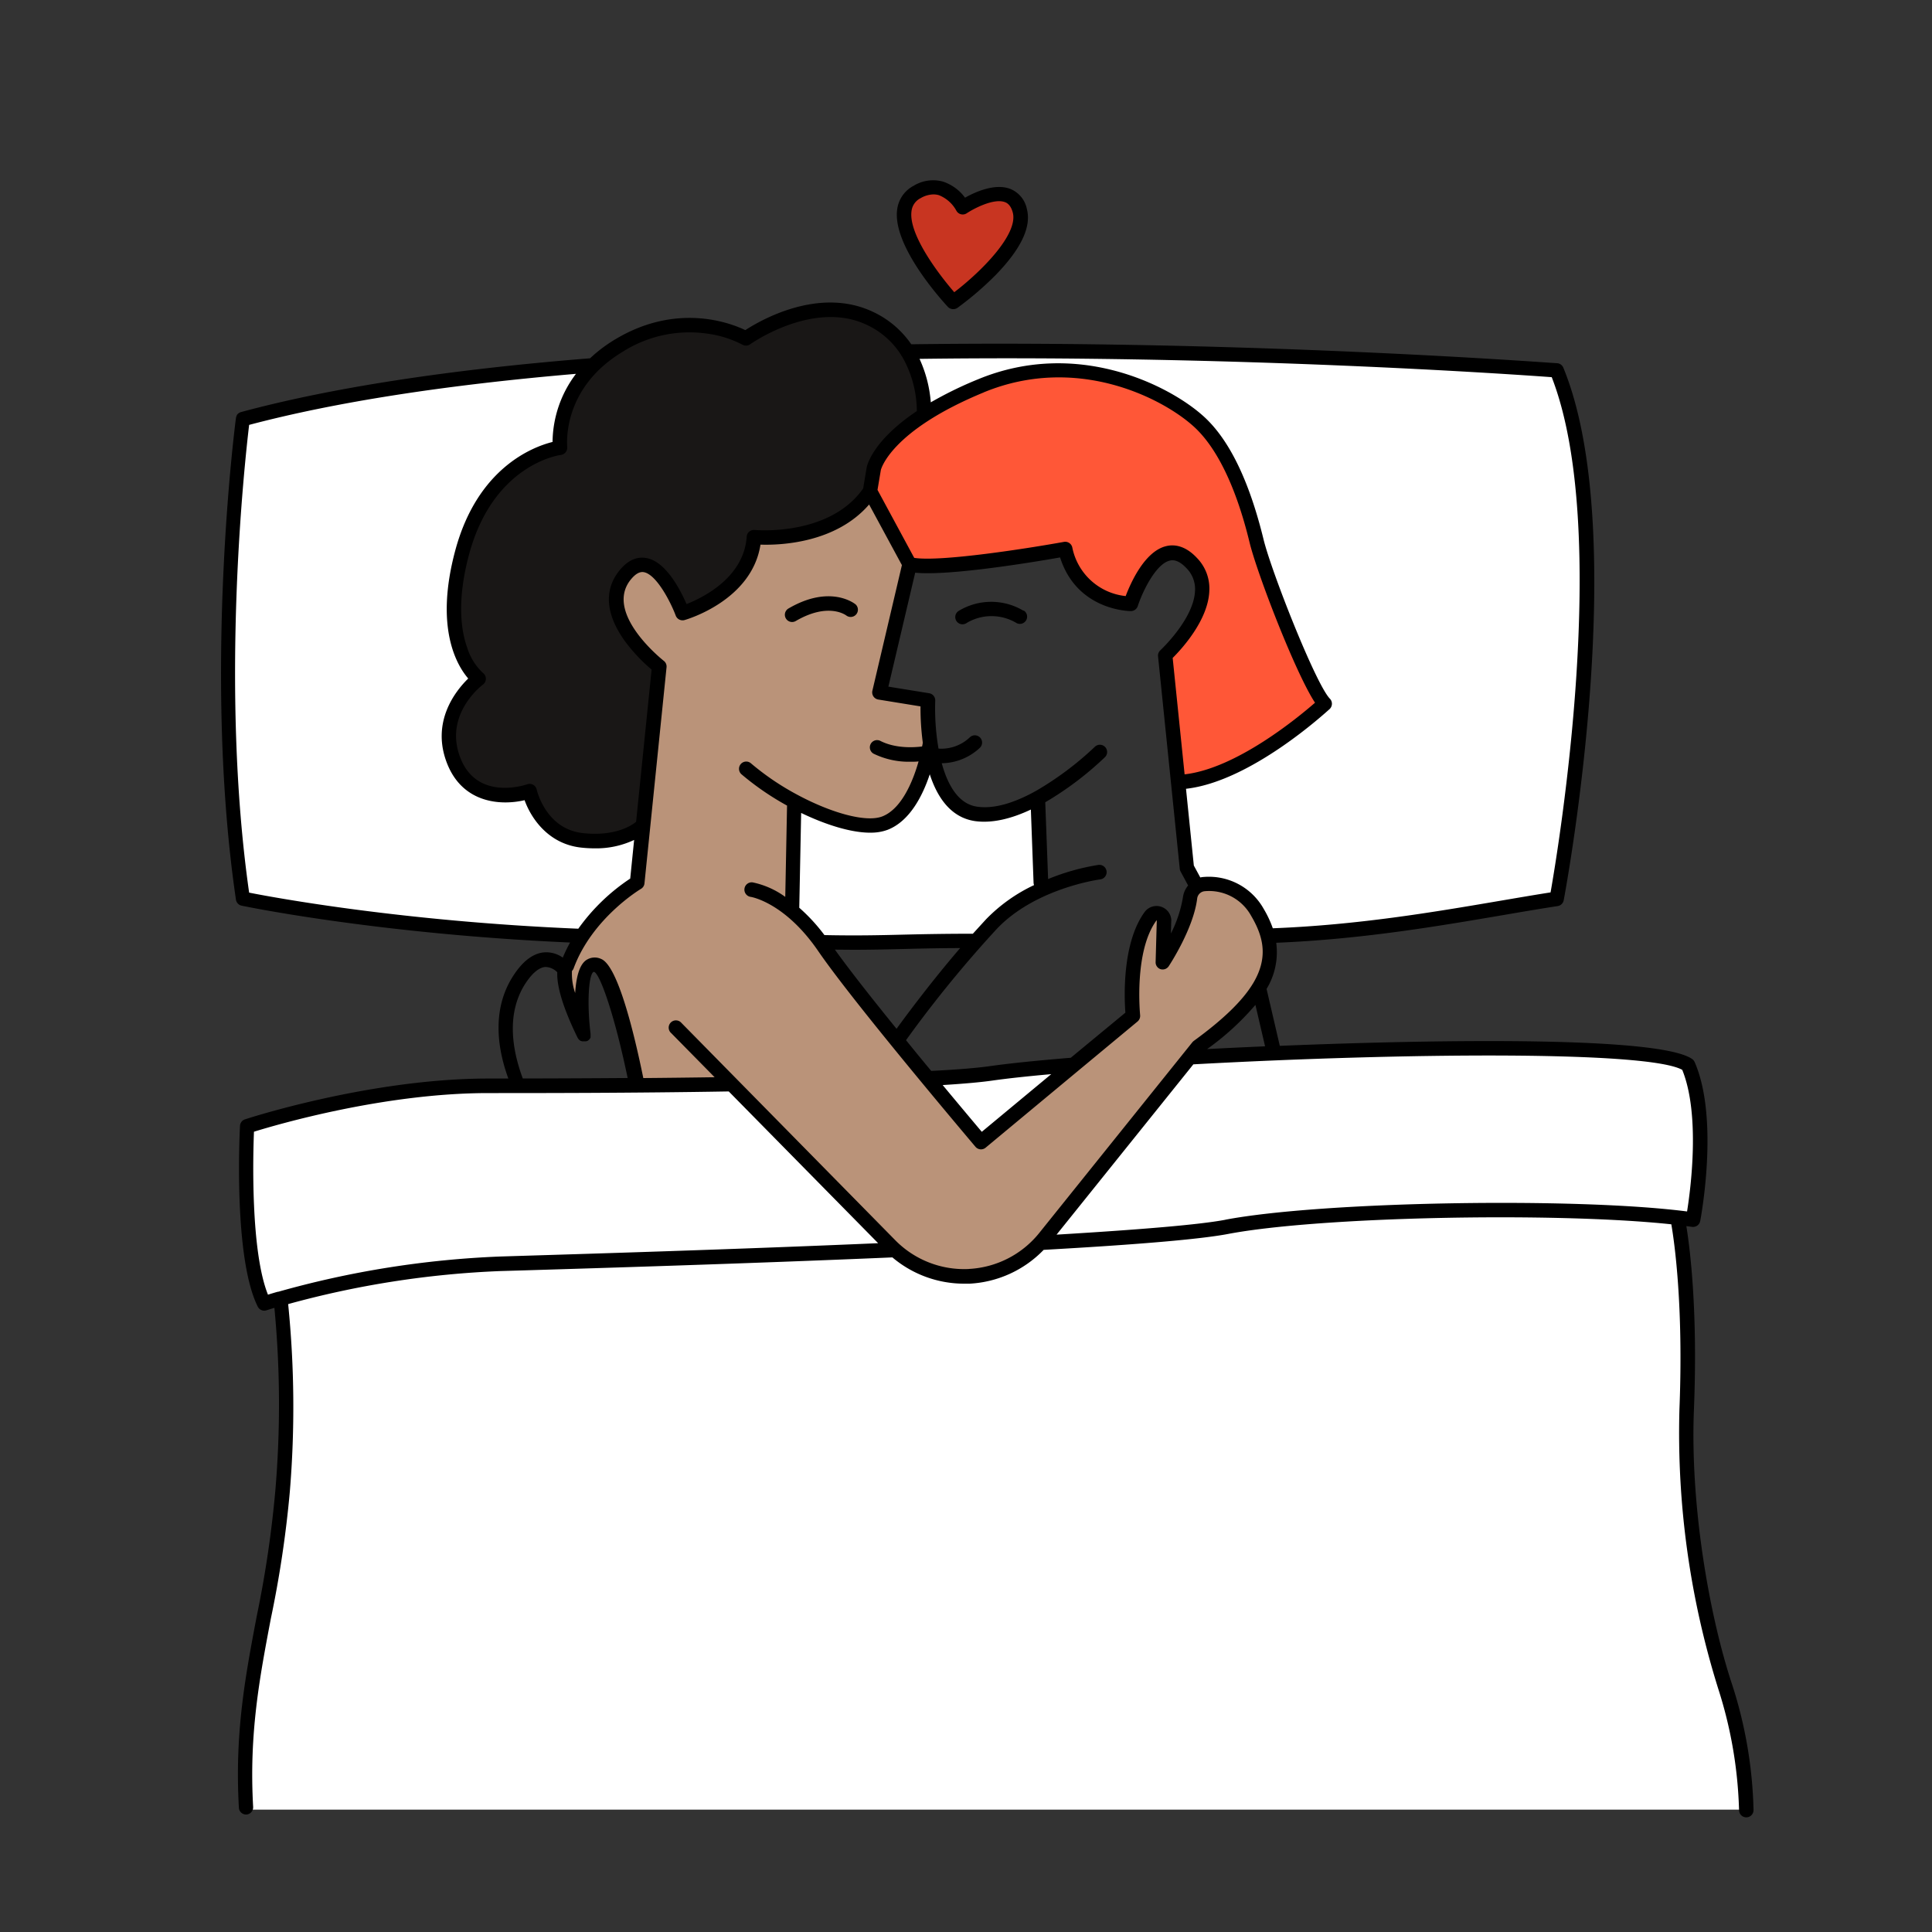
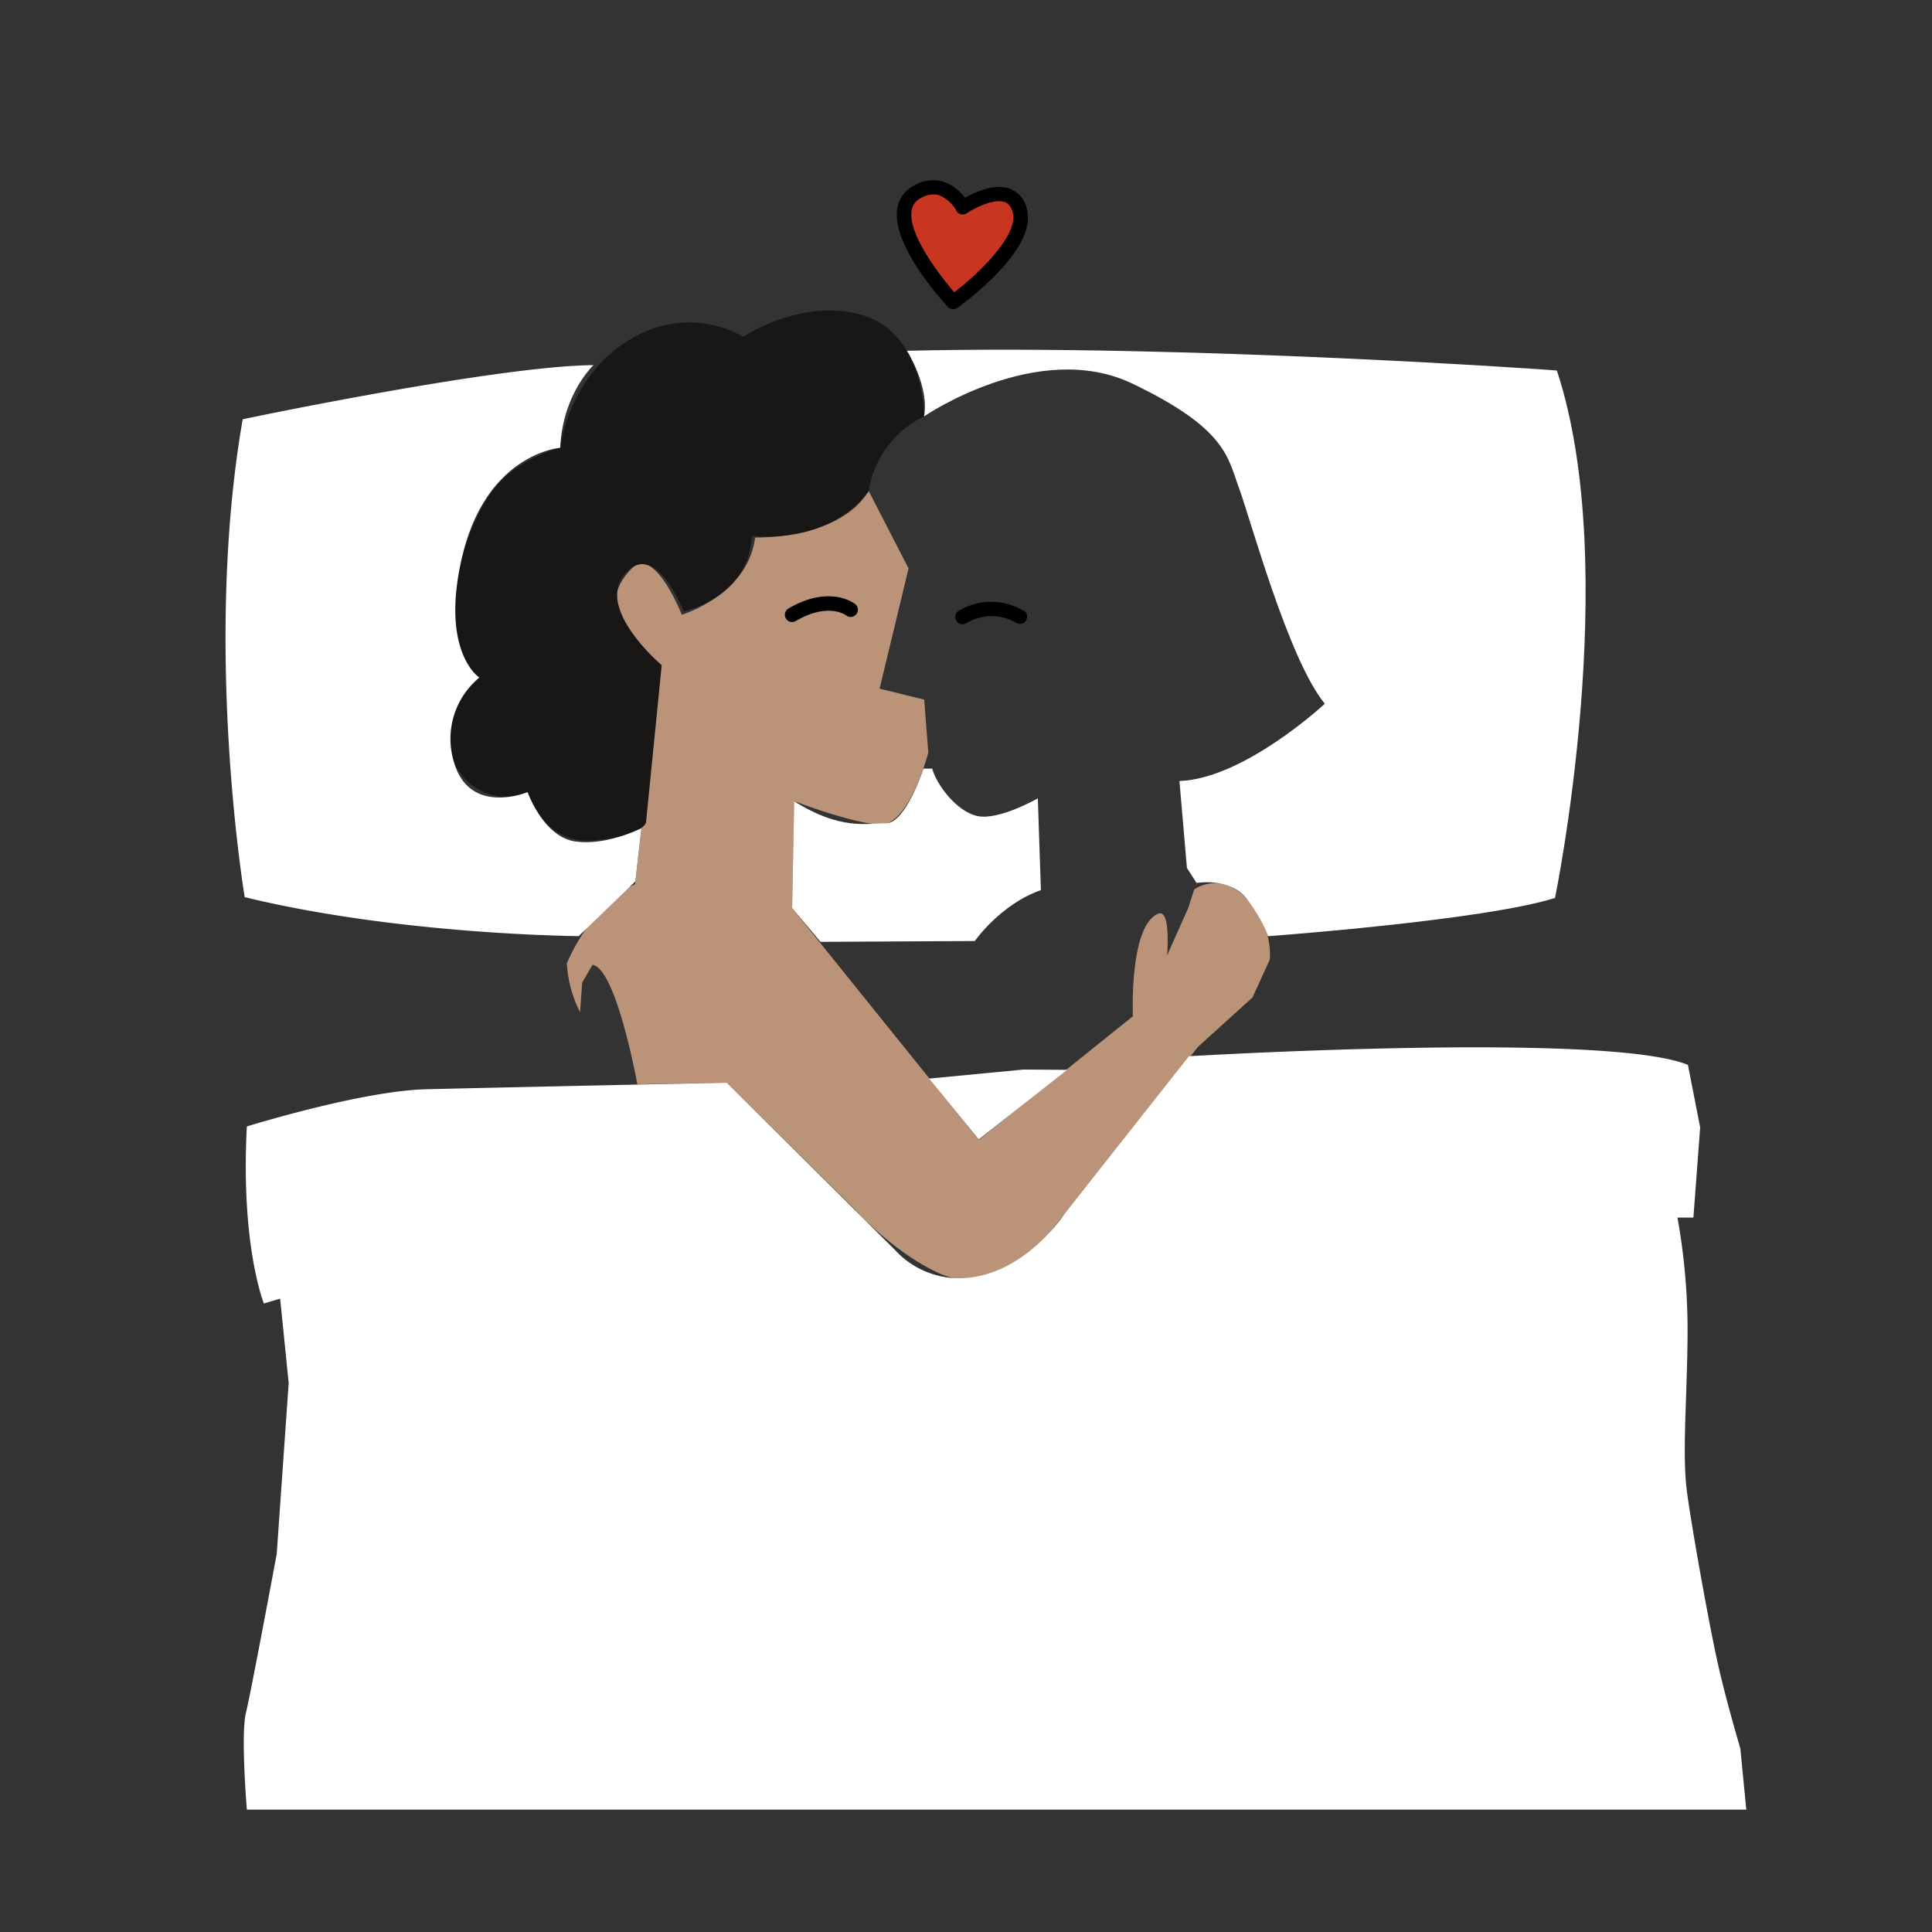
<svg xmlns="http://www.w3.org/2000/svg" viewBox="0 0 400 400">
  <rect x="0" y="0" width="400" height="400" fill="#333333" stroke="none" />
  <defs>
    <style>.cls-1{fill:#ba9379;}.cls-2{fill:#c83521;}.cls-3{fill:#191716;}.cls-4{fill:#fff;}.cls-5{fill:#ff5737;}.cls-6{fill:none;}</style>
  </defs>
  <g id="Farger">
    <path class="cls-1" d="M188.11,117.69l-6,24.89,9.24,2.27.84,11s-4,15.23-10.08,14.87-17.66-4.85-17.66-4.85L164,188l38.66,48,31.9-25.6s-.84-18.67,5.22-21.22c2.7-1.14,1.85,8.63,1.85,8.63L246,188l1.25-3.85s5.39-4,11,2.07,4.62,12.53,4.62,12.53l-3.56,7.77L248.07,216.7l-34.62,43.36s-9.54,7.85-19,3.56-17.36-13.12-17.36-13.12l-26.6-26.34-18.53.33s-4.36-24-9.29-24.74l-2.13,3.68-.45,6.13a25.34,25.34,0,0,1-2.73-10.1s4.54-11.59,14.14-16.43l4.91-44.21s-15.83-10.77-5.61-21.13c4.74-4.8,10.36,9.59,10.36,9.59s13.72-4.13,15.18-16c0,0,17.34.56,23.51-9.63Z" />
    <path class="cls-2" d="M197.39,62.52S215.57,51,209.71,41.1c-2.37-4-10.36,1.81-10.36,1.81s-4.5-8.87-11-2.27S197.39,62.52,197.39,62.52Z" />
    <path class="cls-3" d="M141.53,126.57s13.48-2.71,14.14-15.63c0,0,15.63,2.15,24.17-9.25a20.76,20.76,0,0,1,11.48-15.48s.07-17-12.52-20.89-24.94,4.43-24.94,4.43-10.75-7.11-23.52.59S116,92.71,116,92.71s-9.12,2.2-14.12,9-8.74,19.39-7.61,28.14,4.51,11,4.51,11S88,149.52,95,159.57A11.47,11.47,0,0,0,109.23,164s3.22,10.91,13.65,10,10.87-3.74,10.87-3.74L137,137.71s-14.86-12.53-6.87-19.66C136.14,112.65,141.53,126.57,141.53,126.57Z" />
    <path class="cls-4" d="M51.11,233.22s23.67-7.36,37.1-7.7,62.27-1.36,62.27-1.36l34.81,34.62a18.06,18.06,0,0,0,17.1,5.47c11-2.13,18-12.92,18-12.92l25.77-32.65s86.49-5.16,103.31,1.8L352,233.42l-1.4,18.66H347.3a132.07,132.07,0,0,1,2.09,24.56c-.12,13.62-1.15,24.47-.12,32.22s4.42,26.5,6.18,34.62S360.32,362,360.32,362l1.23,12.67H51.11s-1.29-15.53-.2-20,6.38-32.93,6.38-32.93l2.48-35.41L58,268.87l-3.37,1S49.8,257.92,51.11,233.22Z" />
    <polygon class="cls-4" points="192.37 223.31 202.64 235.91 220.94 221.5 211.89 221.44 192.37 223.31" />
-     <path class="cls-5" d="M244.19,161.69l-2.92-25.75s6.84-10,7.64-13.06.46-4-4-7.84-11.16,9.43-11.16,9.43-11.5-.6-14-10.67c0,0-21.4,5.37-31.46,3l-8-15.57s-.89-8.69,9.62-14.48,26.69-14.42,43.71-7.63,19,12.84,20.79,16.7,14.92,40.77,14.92,40.77l4.9,9.08S257.83,161.16,244.19,161.69Z" />
    <path class="cls-4" d="M122.88,75.6s-6.42,6-6.89,17.11c0,0-15.49,1.12-20.44,23.11-4.34,19.28,3.69,24.46,3.69,24.46A16.44,16.44,0,0,0,94,157.83C97.24,169,109.23,164,109.23,164s3.25,9.17,9.73,10.19,13.82-2.71,13.82-2.71l-1.23,11-11.73,11.33s-37.11-.24-69.16-8.07c0,0-8.64-51.74-.41-98.93C50.25,86.78,103.18,75.7,122.88,75.6Z" />
    <path class="cls-4" d="M187.78,72.62s4.66,7.34,3.54,13.59c0,0,23.56-16.15,43.12-6.79s19.75,15.35,22.09,21.65,10.24,35.52,17.76,44.63c0,0-16.64,15.51-30.1,16l1.55,18,2,3.11s7-1.25,10.49,3.41,4.28,7.61,4.28,7.61,44.59-3.24,59.44-7.92c0,0,14-68,.38-109.2C322.32,76.66,246.15,71.27,187.78,72.62Z" />
    <path class="cls-4" d="M164.42,165.89,164,188l5.88,7,31.94-.17s5.32-7.63,13.69-10.54l-.64-19s-8,4.57-12.42,3.68-8.61-6.64-9.44-9.83h-1.82s-3.69,11.31-7.72,11.31S174,171.92,164.42,165.89Z" />
  </g>
  <g id="Layer_1" data-name="Layer 1">
    <path d="M211.92,126.46a13,13,0,0,0-13.4,0,1.5,1.5,0,1,0,1.65,2.5,10.05,10.05,0,0,1,10.23,0,1.5,1.5,0,0,0,.76.21,1.5,1.5,0,0,0,.76-2.79Z" />
    <path d="M164,128.78a1.5,1.5,0,0,0,.76-.21c6.71-3.91,10.32-1.25,10.5-1.11a1.5,1.5,0,0,0,1.89-2.32c-.21-.18-5.27-4.2-13.9.84a1.5,1.5,0,0,0,.75,2.8Z" />
    <path d="M197.39,64a1.5,1.5,0,0,0,.88-.29A65.82,65.82,0,0,0,206.08,57c5.29-5.42,7.48-10,6.53-13.69a5.68,5.68,0,0,0-3.47-4.21c-3.17-1.2-7.26.66-9.34,1.83a9.34,9.34,0,0,0-4.53-3.32,7.73,7.73,0,0,0-6.14.87,6.44,6.44,0,0,0-3.36,4.75c-1.18,7.56,9.33,19.07,10.53,20.36A1.5,1.5,0,0,0,197.39,64Zm-8.66-20.38a3.43,3.43,0,0,1,1.87-2.59,5.44,5.44,0,0,1,2.65-.78,4,4,0,0,1,1.14.16A7.1,7.1,0,0,1,198,43.61a1.5,1.5,0,0,0,2.16.54c1.31-.88,5.56-3.18,7.9-2.3.29.11,1.18.45,1.63,2.17,1.16,4.46-6.42,12.12-12.12,16.48C194.22,56.64,188,48.37,188.73,43.64Z" />
-     <path d="M358.63,348.8c-4.53-13.58-8.74-36.46-7.92-56.95s-.81-33.3-1.57-38l1.18.16a1.51,1.51,0,0,0,1.69-1.21c.16-.86,3.95-21.17-1.14-32.89a1.58,1.58,0,0,0-.49-.62c-6.46-4.68-50.64-4.18-85.41-2.76l-2.74-11.78a14.68,14.68,0,0,0,2-9.56c17.52-.72,33-3.35,46.75-5.69,4-.69,7.83-1.34,11.53-1.91a1.5,1.5,0,0,0,1.24-1.21c.58-3.08,14-75.93-.08-110.26a1.5,1.5,0,0,0-1.27-.92c-.64,0-64-4.86-133.73-3.92a19.74,19.74,0,0,0-7.94-6.72c-11.14-5.27-23.25,1.73-26.42,3.79-3.09-1.49-14-5.67-26.6,1.71a30.34,30.34,0,0,0-5.54,4.12C93,76.51,68.63,80.26,49.91,85.31A1.55,1.55,0,0,0,49,86s0,0,0,.08a1,1,0,0,0-.08.18,1.37,1.37,0,0,0-.07.29c-.09.65-6.9,52.73,0,99.71a1.5,1.5,0,0,0,1.18,1.25c.28.06,28,5.86,68,7.63a30,30,0,0,0-1.51,3.12,6,6,0,0,0-3.35-1.1H113c-2.34.05-4.55,1.59-6.54,4.57-5,7.41-3.23,16.07-1.21,21.57h-4.15c-24.62,0-50.16,8.37-50.41,8.46a1.48,1.48,0,0,0-1,1.34c-.06,1.11-1.41,27.24,3.68,37.43a1.5,1.5,0,0,0,1.34.83,1.61,1.61,0,0,0,.48-.08s.6-.2,1.62-.51A210.17,210.17,0,0,1,57,308.65a226.21,226.21,0,0,1-3.82,25.83c-2.37,12.48-4.61,24.27-3.72,39.78a1.49,1.49,0,0,0,1.49,1.42H51a1.5,1.5,0,0,0,1.41-1.59c-.86-15.14,1.34-26.75,3.67-39A226.92,226.92,0,0,0,60,308.89,212.65,212.65,0,0,0,59.66,270a194.13,194.13,0,0,1,43.92-6.84l4.82-.14c13.77-.42,45.89-1.38,76.36-2.69a23,23,0,0,0,14.84,5.44c.39,0,.78,0,1.16,0a23,23,0,0,0,15.32-7c19.64-1.1,32.49-2.21,38.17-3.29,19-3.61,67.71-4.57,91.78-2,.63,3.66,2.53,16.8,1.68,38.28a177.1,177.1,0,0,0,8.07,58,89.65,89.65,0,0,1,4.27,25,1.5,1.5,0,0,0,3,0A90.88,90.88,0,0,0,358.63,348.8ZM261.92,216.63c-4.19.18-8.22.37-12,.57a55.21,55.21,0,0,0,10-9.15ZM321.27,78.09c12.31,31.68,1.36,97.59-.24,106.67-3.38.53-6.86,1.13-10.51,1.75-13.79,2.35-29.4,5-47,5.68a22.07,22.07,0,0,0-1.91-4.06,13,13,0,0,0-12.31-6.57,4.18,4.18,0,0,0-.79.11l-1.34-2.47-1.62-15.89c13.48-1.51,29-15.88,29.74-16.51a1.53,1.53,0,0,0,.47-1.06,1.5,1.5,0,0,0-.42-1.08c-2.92-3-12.11-26.29-13.74-33-3-12.28-7.25-21-12.73-25.75-7.11-6.24-26-15.81-46.38-7.38a79.43,79.43,0,0,0-9.78,4.77,26.45,26.45,0,0,0-2.33-9C254.78,73.44,313.25,77.5,321.27,78.09Zm-78.8,112.07A3.06,3.06,0,0,0,237,188.8c-4.7,6.42-4.24,17.72-4,20.86L221.69,219c-7.1.58-12.85,1.18-16.65,1.72-2.66.38-6.78.73-12.24,1-1.68-2-3.45-4.18-5.22-6.36a246,246,0,0,1,18.76-23c8-8.49,21.32-10.28,21.45-10.29a1.5,1.5,0,0,0-.37-3A46.43,46.43,0,0,0,217,182l-.59-15.9a66.48,66.48,0,0,0,12.32-9.3,1.5,1.5,0,1,0-2.1-2.14,65.4,65.4,0,0,1-12.32,9.19,1.41,1.41,0,0,0-.32.17c-3.82,2.06-8,3.52-11.63,3-3.91-.51-6.15-4.48-7.38-9a11.73,11.73,0,0,0,7.85-3.16,1.5,1.5,0,1,0-2-2.24,8.56,8.56,0,0,1-6.52,2.37,48.91,48.91,0,0,1-.68-9.91,1.49,1.49,0,0,0-1.25-1.55l-8.45-1.37,5.55-23.59c7.05.71,24.62-2.21,30-3.16,3.49,11,14.32,11.11,14.66,11.11h0a1.51,1.51,0,0,0,1.41-1c1.09-3.32,3.86-8.84,6.67-9.46.39-.09,1.6-.36,3.42,1.57a6.14,6.14,0,0,1,1.78,4.64c-.21,5.87-7.11,12.29-7.18,12.36a1.51,1.51,0,0,0-.48,1.25l4.5,44a1.52,1.52,0,0,0,.17.56l1.56,2.89a4.82,4.82,0,0,0-1.08,2.47,25.88,25.88,0,0,1-2.49,7.47l.08-2.76A1.23,1.23,0,0,0,242.47,190.16Zm-24.82,32.23-14.38,11.94c-1.46-1.73-4.46-5.3-8.1-9.68,4.47-.28,7.93-.59,10.3-.93C208.41,223.3,212.58,222.84,217.65,222.39Zm-37.46-50a9.78,9.78,0,0,0,3.56-.58c4.62-1.78,7.29-7.11,8.75-11.5,1.56,4.8,4.38,9,9.44,9.7,3.72.49,7.73-.63,11.49-2.4l.56,15.19a1.64,1.64,0,0,0,.1.45,34,34,0,0,0-9.93,7.07c-.92,1-1.83,2-2.74,3-5.5,0-9.88.08-14.11.18-5.19.13-10.11.24-16.62.1a36.72,36.72,0,0,0-5.21-5.66l.39-19.63C171,170.78,176.2,172.4,180.19,172.4Zm-3.67,24.25c3.89,0,7.31-.08,10.86-.17s7.13-.17,11.41-.18c-6.12,7.12-11.35,14.2-13.17,16.71-5-6.15-9.79-12.24-12.76-16.39Zm27.14-115.4c19.07-7.87,36.64,1,43.26,6.86,4.94,4.33,9,12.7,11.79,24.21,1.54,6.37,9.51,27.05,13.55,33.18-3.63,3.16-16.35,13.63-27,14.83l-2.47-24.1c1.81-1.8,7.38-7.82,7.59-13.92a9.06,9.06,0,0,0-2.59-6.81c-2.47-2.63-4.77-2.78-6.26-2.44-4.5,1-7.43,7.61-8.47,10.36A12.59,12.59,0,0,1,222,113.31a1.5,1.5,0,0,0-1.72-1.12c-6.93,1.26-25.43,4.19-31,3.31l-7.6-14.07.69-4.12C182.4,97.23,184.29,89.24,203.66,81.25Zm-74.39-8.63a25.82,25.82,0,0,1,17.13-3.54,22.15,22.15,0,0,1,7.29,2.28,1.52,1.52,0,0,0,1.64-.08c.13-.09,13.1-9.27,24.16-4a16.79,16.79,0,0,1,7,6.11,1.3,1.3,0,0,0,.25.39,22.85,22.85,0,0,1,3.08,11.34c-9.3,6.23-10.33,11.4-10.39,11.7l-.72,4.32c-7,10-22.31,8.61-22.47,8.59a1.57,1.57,0,0,0-1.12.35,1.46,1.46,0,0,0-.52,1c-.56,8.56-9.16,12.69-12.46,14-1.23-2.86-4.34-9-8.49-9.56-1.42-.22-3.54.12-5.64,2.91s-3.52,7.43,1.29,14.21a34.65,34.65,0,0,0,5.61,6l-3.21,31.51c-1,.85-4.52,3.07-11.06,2.34-7.58-.85-9.44-8.68-9.52-9a1.5,1.5,0,0,0-2-1.09c-.42.14-10.23,3.43-13.75-5.34-3.63-9,4.29-15.07,4.63-15.32a1.51,1.51,0,0,0,0-2.4,12,12,0,0,1-3.28-5.26c-1.25-3.5-2.19-9.69.41-19.34,5-18.46,18.42-20.47,19-20.54a1.51,1.51,0,0,0,1.3-1.66C117.42,92,116.29,80.22,129.27,72.62ZM51.58,184.81c-6.09-42.76-.87-89.48,0-96.84,17.73-4.7,40.48-8.25,67.67-10.57a23.7,23.7,0,0,0-4.85,14.1c-4,1-15.52,5.29-20.14,22.46-4.28,15.92.26,23.7,2.68,26.52-2.58,2.52-7.82,9-4.33,17.7,3.3,8.21,11.2,8.62,16,7.49,1.33,3.71,4.89,9.05,11.67,9.81a25.84,25.84,0,0,0,2.83.16,18.42,18.42,0,0,0,8.18-1.74l-.81,8a41,41,0,0,0-10.75,10.38C83.42,190.76,57,185.88,51.58,184.81Zm57.32,18.63c1.4-2.08,2.81-3.21,4.1-3.24a3.56,3.56,0,0,1,2.38,1.1c-.13,3,1.29,7.6,4.23,13.6,0,0,0,0,0,0l.08.12a.64.64,0,0,0,.1.13l.07.08.14.13.07.05.17.11.08,0,.18.07.11,0a.86.86,0,0,0,.17,0h.34l.09,0,.15,0,.15-.06.08,0,0,0,.15-.09.1-.08.12-.11.09-.1.09-.12.07-.11.06-.14a.5.5,0,0,0,0-.13.57.57,0,0,0,0-.14.78.78,0,0,0,0-.14.71.71,0,0,0,0-.14.81.81,0,0,0,0-.16s0,0,0-.05c-.75-6-.44-12.2.62-12.81a1.33,1.33,0,0,1,.21.05c1.32.86,4.25,9.41,6.85,21.93-8.2.06-15.7.09-21.71.1C106.47,218.53,104.36,210.24,108.9,203.44ZM108.31,260l-4.82.15a197.51,197.51,0,0,0-45.9,7.3l-.11,0c-.82.23-1.5.44-2,.6-3.64-9.07-3.09-29-2.9-33.74,4.87-1.51,27.05-8,48.49-8,10.08,0,29.86,0,49.81-.34l30.93,31.42C152.2,258.67,121.65,259.59,108.31,260Zm92.3,2.73a20,20,0,0,1-15.24-5.94l-44.28-45a1.5,1.5,0,1,0-2.13,2.1l9,9.14c-5,.07-10,.13-14.77.17-1.86-9.11-5.25-23.21-8.71-24.65a3.14,3.14,0,0,0-3.21.3c-1.45,1.11-2,3.83-2.19,6.74a12.21,12.21,0,0,1-.66-4.57,1.51,1.51,0,0,0,.34-.52c3.84-10.44,13.83-16.4,13.93-16.46a1.48,1.48,0,0,0,.74-1.14L138,138.16a1.48,1.48,0,0,0-.57-1.34c-.12-.09-12.24-9.65-7-16.62,1-1.29,1.91-1.87,2.8-1.75,2.66.39,5.64,6.24,6.67,9a1.52,1.52,0,0,0,1.82.93c.59-.17,13.94-4.09,15.73-15.62,4.09.14,15.58-.3,22.49-8.31L186.73,117l-6.11,26a1.5,1.5,0,0,0,1.21,1.83l8.75,1.42a54.86,54.86,0,0,0,.47,7.47c0,.25-.09.53-.14.83-1.74.22-5.56.44-8.69-1.18a1.5,1.5,0,0,0-1.38,2.66,16.63,16.63,0,0,0,7.64,1.68c.62,0,1.19,0,1.7-.07-1.22,4.32-3.6,9.87-7.51,11.39-3.39,1.31-10.6-.73-17.6-4.49l0,0a54.22,54.22,0,0,1-9.59-6.5,1.49,1.49,0,0,0-2.11.15,1.51,1.51,0,0,0,.15,2.12,57,57,0,0,0,9.43,6.48l-.37,18.9a17.58,17.58,0,0,0-6.74-3,1.5,1.5,0,0,0-.41,3c.07,0,7.09,1.15,14,11.26,7.42,10.82,31.51,39.27,32.53,40.48a1.5,1.5,0,0,0,2.11.18l19.17-15.93h0l12.28-10.19a1.53,1.53,0,0,0,.53-1.32c0-.13-1.33-13.16,3.38-19.6l.07,0-.24,8.61a1.49,1.49,0,0,0,1,1.47,1.51,1.51,0,0,0,1.71-.6c.2-.31,5.12-7.78,5.89-14a1.73,1.73,0,0,1,1.62-1.54,9.93,9.93,0,0,1,9.56,5.11c2.64,4.46,3.53,8.74.38,14a1.64,1.64,0,0,0-.14.22c-2.11,3.39-5.94,7.17-12.11,11.66a2.44,2.44,0,0,0-.29.27l-31.73,39.52A20,20,0,0,1,200.61,262.72Zm53.08-10.19c-5.28,1-17,2-34.94,3.08l28.32-35.26c44.32-2.42,94.12-2.81,101.22,1.14,3.76,9.25,1.75,24.63,1,29.32C326.23,247.84,273.66,248.74,253.69,252.53Z" />
-     <rect class="cls-6" width="400" height="400" />
  </g>
</svg>